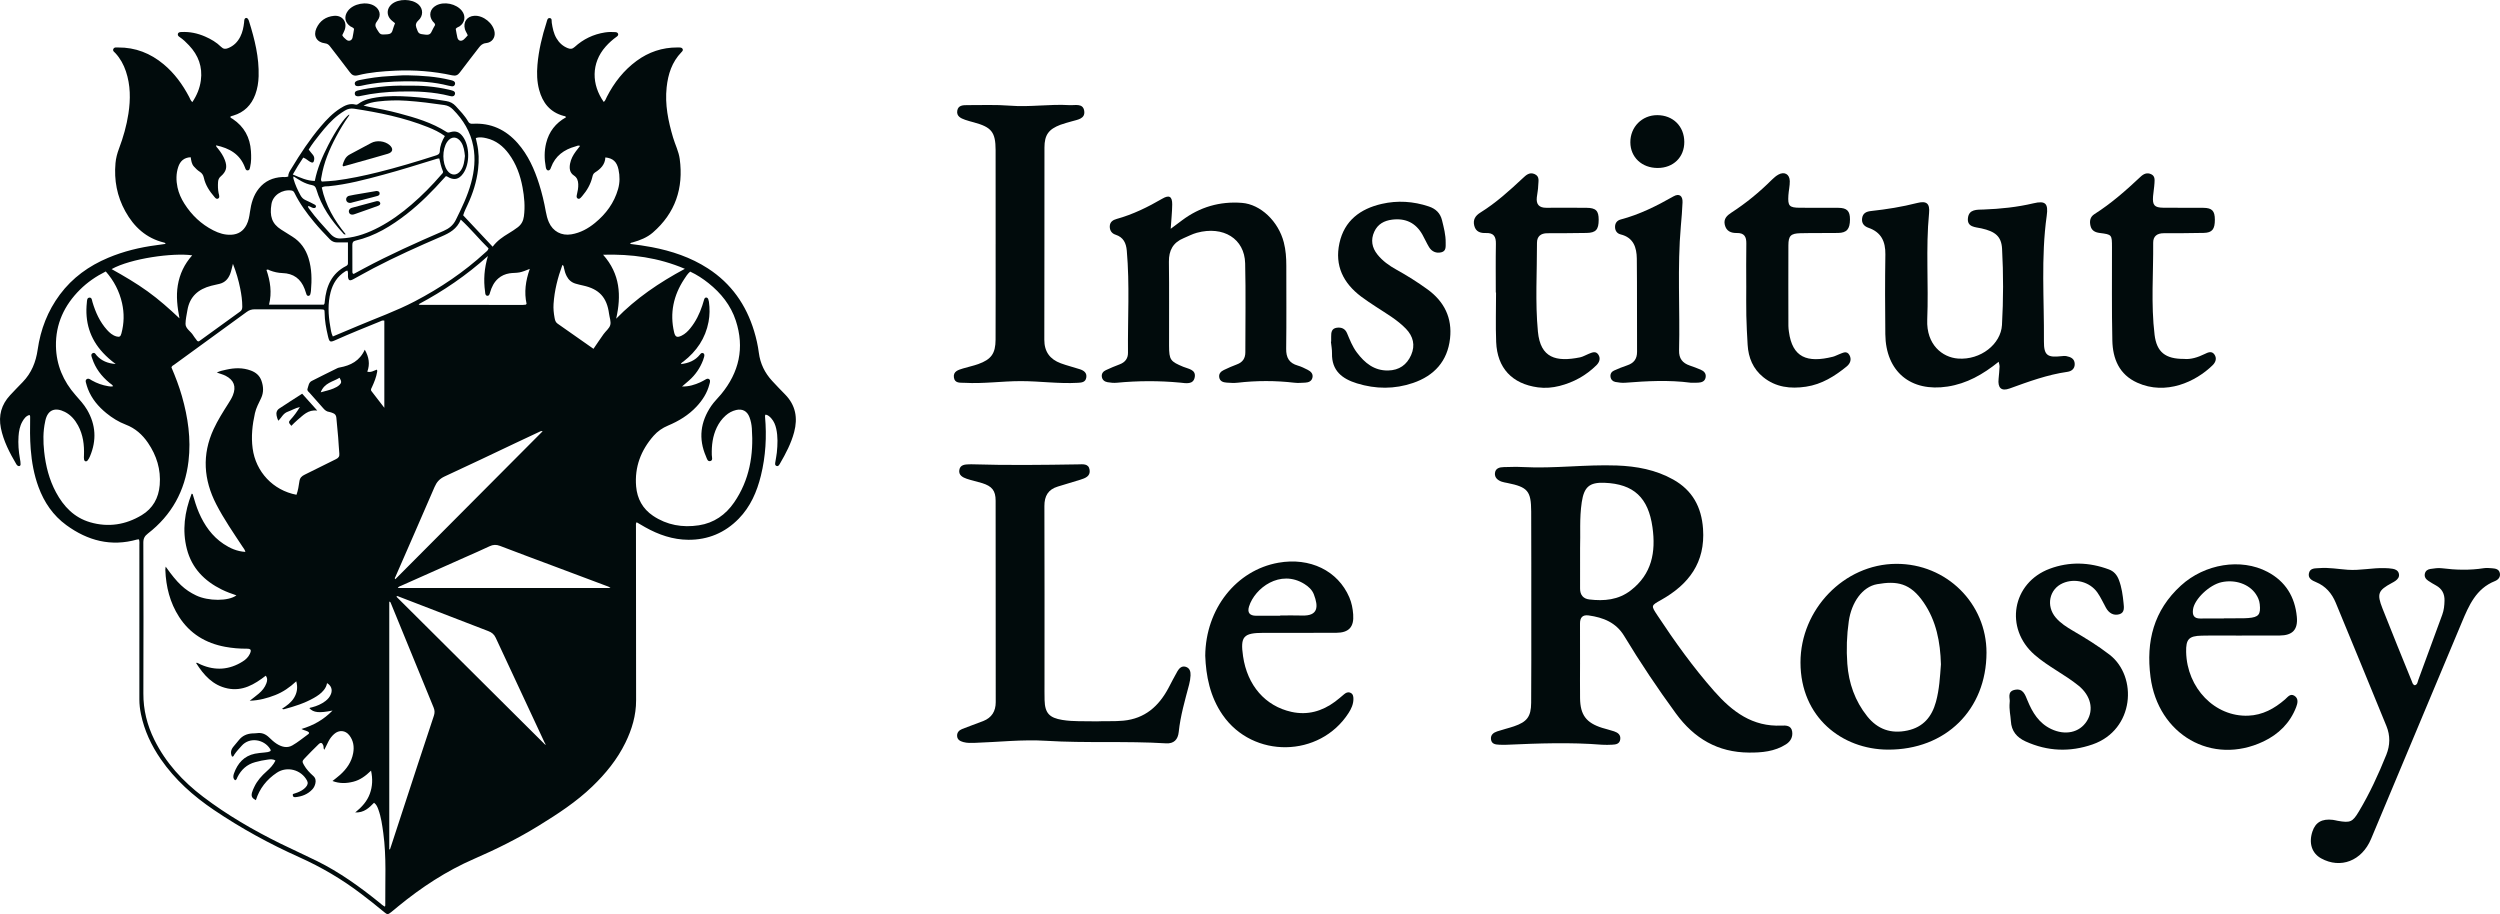
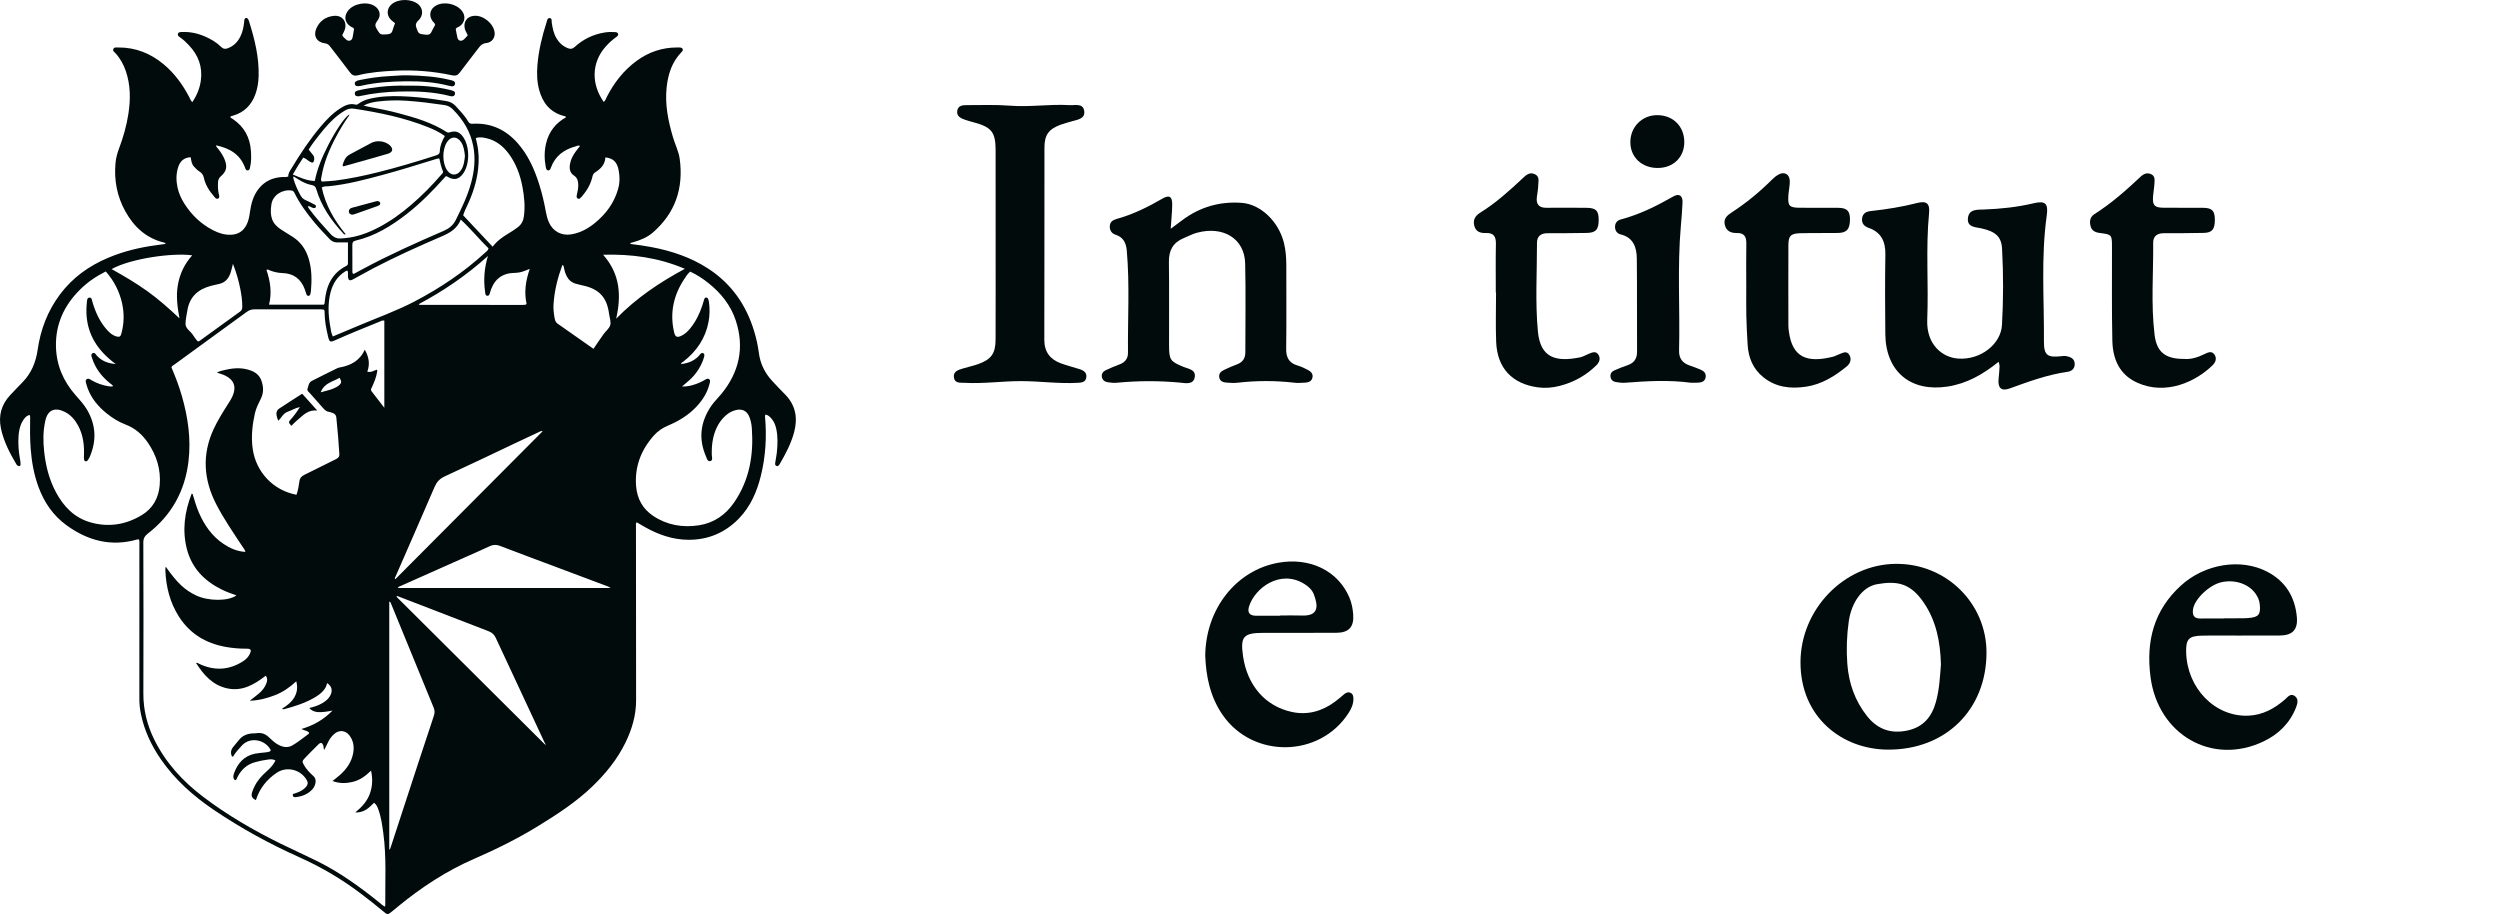
<svg xmlns="http://www.w3.org/2000/svg" id="b" width="330.637" height="120.889" viewBox="0 0 330.637 120.889">
  <defs>
    <style>.d{fill:#010b0c;stroke-width:0px;}</style>
  </defs>
  <g id="c">
    <path class="d" d="M101.254,54.833c-.079.096-.083.179-.075.265.236,2.634.086,5.244-.548,7.814-.524,2.123-1.375,4.093-2.93,5.688-1.823,1.87-4.072,2.804-6.66,2.79-2.046-.011-3.949-.668-5.728-1.671-.367-.207-.727-.423-1.117-.65-.123.165-.088.335-.088.491.003,7.686.004,15.373.018,23.059.004,1.995-.55,3.841-1.414,5.609-1.082,2.215-2.615,4.092-4.383,5.793-2.12,2.04-4.566,3.629-7.055,5.165-2.743,1.693-5.624,3.121-8.575,4.404-3.661,1.591-6.955,3.756-10.031,6.275-.311.255-.619.514-.932.766-.426.342-.513.349-.93-.002-.989-.831-2.006-1.625-3.033-2.408-2.537-1.932-5.267-3.538-8.175-4.842-3.947-1.771-7.73-3.839-11.315-6.263-2.723-1.84-5.146-3.996-7.024-6.72-1.25-1.814-2.169-3.775-2.617-5.943-.133-.643-.212-1.291-.211-1.951.005-6.797.004-13.594.002-20.391,0-.25.036-.506-.055-.769-.095.004-.181-.008-.257.014-3.44.973-6.519.155-9.34-1.899-1.767-1.287-2.942-3.017-3.691-5.051-.596-1.62-.896-3.298-1.031-5.017-.11-1.396-.093-2.791-.073-4.188.002-.105.014-.213-.092-.319-.452.123-.711.478-.932.865-.345.602-.465,1.272-.512,1.949-.068.995.007,1.987.185,2.97.045.248.094.501.085.75-.009.233-.232.304-.415.154-.063-.052-.115-.124-.158-.195-.881-1.5-1.682-3.033-2.033-4.762-.337-1.66.071-3.102,1.215-4.338.546-.59,1.109-1.165,1.669-1.742,1.166-1.201,1.746-2.648,1.983-4.298.381-2.657,1.323-5.112,2.939-7.281,1.663-2.232,3.841-3.793,6.387-4.862,2.04-.857,4.172-1.378,6.363-1.664.407-.053.813-.114,1.22-.171-.028-.139-.115-.155-.195-.175-2.359-.574-3.98-2.067-5.126-4.138-1.098-1.985-1.499-4.121-1.297-6.371.059-.654.227-1.29.46-1.907.57-1.508,1.009-3.051,1.252-4.646.286-1.884.281-3.754-.334-5.584-.3-.892-.741-1.706-1.385-2.402-.139-.15-.378-.279-.291-.52.112-.307.417-.232.661-.234,2.278-.017,4.261.77,6,2.216,1.439,1.197,2.513,2.678,3.379,4.323.116.22.182.47.421.687.595-.884.986-1.829,1.126-2.863.244-1.799-.328-3.338-1.565-4.643-.378-.4-.77-.787-1.232-1.094-.144-.096-.285-.211-.243-.407.051-.238.258-.251.451-.262,1.099-.062,2.146.158,3.151.596.782.341,1.515.768,2.121,1.371.29.289.562.304.907.169.748-.293,1.274-.818,1.629-1.526.298-.594.43-1.235.502-1.89.014-.125.004-.258.043-.375.082-.248.326-.281.478-.063.071.101.11.227.148.347.735,2.35,1.325,4.724,1.251,7.216-.025.833-.155,1.643-.443,2.422-.518,1.397-1.464,2.355-2.912,2.783-.141.042-.292.058-.402.174.06.153.214.192.332.271,1.515,1.015,2.294,2.452,2.408,4.252.044.696.058,1.397-.103,2.086-.049.209-.065.456-.339.464-.23.007-.283-.209-.351-.392-.656-1.755-2.049-2.544-3.825-2.922.021.225.168.315.26.433.369.467.702.957.911,1.518.348.937.198,1.518-.569,2.179-.229.197-.313.444-.333.726-.034.487-.02.973.07,1.455.012.062.037.122.048.184.035.207.118.449-.137.558-.212.09-.348-.098-.47-.24-.643-.745-1.182-1.554-1.392-2.531-.078-.362-.249-.606-.551-.797-.287-.181-.525-.423-.755-.675-.318-.347-.357-.791-.432-1.233-.887.036-1.395.522-1.648,1.287-.292.883-.289,1.795-.097,2.697.164.771.485,1.484.908,2.152.962,1.518,2.22,2.714,3.824,3.532.743.379,1.524.626,2.376.583.929-.048,1.6-.483,2.022-1.31.275-.537.371-1.118.453-1.707.157-1.123.453-2.197,1.183-3.103.794-.987,1.846-1.446,3.091-1.514.25-.014.507.046.798-.072-.034-.411.215-.733.421-1.074,1.171-1.941,2.415-3.832,3.887-5.563.756-.889,1.562-1.73,2.552-2.365.615-.395,1.261-.71,2.028-.506.165.044.285-.029.407-.12.704-.523,1.535-.697,2.372-.829,1.472-.232,2.957-.191,4.434-.098,1.604.1,3.196.326,4.784.58.51.082.925.296,1.259.666.58.644,1.197,1.261,1.631,2.022.138.242.289.334.605.315,2.406-.142,4.377.777,5.952,2.564,1.383,1.57,2.215,3.439,2.84,5.412.378,1.192.665,2.405.884,3.635.086.48.205.952.4,1.4.533,1.227,1.673,1.836,2.988,1.612,1.182-.201,2.197-.755,3.108-1.502,1.457-1.194,2.542-2.648,3.063-4.489.243-.858.239-1.715.056-2.574-.219-1.029-.729-1.502-1.738-1.607-.04.937-.628,1.525-1.367,1.987-.254.159-.305.388-.363.632-.228.948-.708,1.76-1.334,2.495-.041.048-.083.096-.127.142-.117.124-.247.279-.428.202-.21-.089-.204-.294-.157-.494.111-.474.213-.952.188-1.442-.024-.457-.142-.85-.574-1.132-.575-.376-.62-.978-.502-1.59.114-.591.398-1.113.753-1.595.175-.238.36-.468.563-.731-.235-.107-.425.019-.605.069-1.51.416-2.672,1.248-3.235,2.774-.029.079-.054.163-.099.233-.163.246-.41.225-.535-.044-.035-.075-.046-.162-.062-.244-.196-1.053-.206-2.107.05-3.149.372-1.519,1.258-2.658,2.624-3.42-.046-.172-.197-.154-.299-.181-1.806-.484-2.796-1.734-3.256-3.473-.284-1.076-.314-2.177-.219-3.278.165-1.927.615-3.796,1.207-5.633.076-.237.105-.582.414-.558.34.026.239.383.274.618.108.714.249,1.418.622,2.052.355.604.843,1.049,1.5,1.31.346.138.608.114.908-.159,1.138-1.037,2.475-1.683,4.003-1.92.463-.072.927-.078,1.393-.043.156.012.3.072.35.229.052.165-.061.282-.183.369-.536.383-1.025.818-1.462,1.311-1.948,2.198-1.867,5.05-.252,7.33.22-.184.291-.452.409-.684.961-1.874,2.226-3.498,3.931-4.751,1.6-1.175,3.397-1.781,5.39-1.775.085,0,.169.002.254.002.176,0,.357.026.445.19.098.184-.047.319-.163.439-1.252,1.296-1.763,2.897-1.951,4.645-.245,2.279.208,4.461.846,6.624.281.952.75,1.851.884,2.843.521,3.864-.58,7.153-3.556,9.736-.762.661-1.697,1.025-2.662,1.3-.116.033-.26.012-.34.201.964.119,1.914.246,2.856.427,2.64.507,5.155,1.343,7.429,2.813,3.086,1.995,5.06,4.811,6.114,8.303.282.933.498,1.883.622,2.849.184,1.438.786,2.669,1.76,3.724.559.607,1.131,1.202,1.71,1.79,1.401,1.424,1.698,3.112,1.199,4.988-.396,1.486-1.103,2.834-1.871,4.154-.105.181-.225.417-.476.31-.243-.104-.159-.363-.13-.566.056-.398.148-.791.188-1.19.105-1.055.153-2.112-.08-3.159-.112-.501-.299-.971-.645-1.362-.21-.238-.437-.449-.754-.506ZM32.458,72.999c-.085-.324-.25-.495-.376-.687-1.208-1.84-2.468-3.653-3.478-5.61-1.676-3.247-1.914-6.578-.348-9.956.545-1.175,1.236-2.265,1.928-3.355.227-.358.455-.714.614-1.109.467-1.162.145-2.014-.967-2.588-.354-.183-.744-.262-1.157-.424.425-.213.842-.288,1.25-.38,1.092-.248,2.175-.283,3.25.115.678.251,1.17.673,1.409,1.36.266.765.306,1.531-.047,2.285-.305.651-.66,1.285-.818,1.992-.344,1.535-.516,3.076-.306,4.659.41,3.093,2.697,5.551,5.8,6.135.21-.574.298-1.184.387-1.783.069-.467.303-.684.695-.874,1.39-.673,2.761-1.385,4.151-2.059.334-.162.469-.361.433-.733-.069-.716-.094-1.435-.154-2.152-.072-.864-.169-1.726-.239-2.591-.026-.317-.179-.51-.464-.613-.159-.057-.318-.132-.483-.152-.343-.041-.57-.233-.786-.482-.582-.672-1.18-1.329-1.768-1.996-.149-.169-.402-.318-.313-.582.125-.371.153-.827.552-1.032,1.129-.581,2.27-1.137,3.408-1.699.093-.046.201-.069.304-.088,1.44-.262,2.641-.871,3.309-2.351.55.969.71,1.905.333,2.91.502.134.877-.145,1.254-.271.086.121.064.205.05.288-.119.717-.392,1.382-.693,2.037-.078.17-.206.329-.053.525.54.697,1.077,1.396,1.695,2.198v-11.529c-.271-.078-.451.064-.638.14-1.919.785-3.846,1.548-5.738,2.399-.82.369-.886.341-1.093-.55-.23-.99-.419-1.987-.429-3.01-.004-.441-.03-.45-.477-.469-.085-.004-.169-.001-.254-.001-2.837,0-5.674.005-8.512-.006-.4-.002-.724.099-1.052.339-3.195,2.337-6.401,4.658-9.602,6.987-.131.095-.31.149-.359.361.525,1.23,1.011,2.491,1.383,3.795.802,2.812,1.218,5.66.873,8.59-.463,3.939-2.229,7.15-5.368,9.579-.424.328-.61.648-.608,1.202.022,6.649.031,13.299.005,19.948-.009,2.167.495,4.19,1.445,6.114,1.513,3.065,3.765,5.513,6.462,7.558,3.18,2.412,6.62,4.409,10.195,6.172,1.613.795,3.256,1.528,4.867,2.326,2.975,1.474,5.655,3.397,8.229,5.477.238.192.458.414.752.551.023-.085.043-.125.043-.165-.03-3.194.174-6.394-.263-9.576-.144-1.047-.284-2.097-.65-3.098-.121-.33-.248-.665-.572-.901-.661.672-1.31,1.328-2.49,1.285.904-.737,1.573-1.489,1.931-2.469.356-.974.396-1.963.164-3.064-.725.707-1.447,1.239-2.354,1.467-.906.229-1.798.265-2.747-.095.381-.306.704-.544,1.002-.811.872-.782,1.523-1.706,1.735-2.882.153-.847.029-1.654-.507-2.348-.526-.682-1.368-.741-2.008-.174-.304.27-.551.587-.739.946-.194.372-.373.752-.564,1.14-.148-.172-.064-.375-.127-.55-.143-.395-.34-.466-.639-.174-.621.606-1.235,1.22-1.831,1.851-.351.371-.341.456-.095.892.316.561.757,1.018,1.231,1.443.304.273.364.599.28.978-.066.296-.191.565-.394.786-.604.657-1.383.954-2.25,1.041-.26.026-.385-.115-.336-.409.204-.069.405-.128.6-.203.419-.161.809-.375,1.112-.713.272-.303.315-.581.162-.868-.763-1.436-2.637-1.945-3.995-1.039-1.33.888-2.288,2.085-2.77,3.633-.5-.262-.64-.5-.516-.994.066-.264.19-.515.306-.763.385-.819.972-1.473,1.646-2.069.453-.4.874-.843,1.155-1.411-.335-.232-.684-.173-1.01-.134-.566.068-1.124.191-1.676.341-1.096.298-1.844.991-2.345,1.986-.072.143-.08.334-.305.411-.319-.256-.258-.615-.149-.914.481-1.325,1.317-2.304,2.766-2.603.413-.085.838-.113,1.259-.156.291-.029.581-.051.81-.203.04-.135-.015-.205-.059-.275-.816-1.288-2.722-1.592-3.759-.417-.336.381-.691.743-.973,1.17-.072.109-.098.295-.305.263-.237-.473-.148-.903.172-1.299.253-.313.516-.616.771-.927.445-.541,1.034-.788,1.717-.838.211-.015.426-.002.634-.034.639-.097,1.153.123,1.608.563.304.294.618.588.969.818.646.423,1.388.644,2.09.248.751-.424,1.421-.992,2.125-1.5.065-.047.134-.105.083-.228-.248-.254-.646-.245-.988-.454,1.569-.47,2.924-1.213,4.111-2.438-1.784.358-2.511.277-3.06-.309.1-.092.231-.091.352-.123.641-.166,1.241-.421,1.771-.826.327-.25.587-.552.734-.938.22-.576.024-1.11-.525-1.433-.053.347-.206.645-.419.914-.361.458-.837.775-1.336,1.057-1.226.693-2.556,1.116-3.908,1.476-.08.021-.167.033-.277-.063.612-.394,1.196-.81,1.579-1.44.402-.659.516-1.351.294-2.184-.862.805-1.76,1.425-2.794,1.827-1.038.404-2.099.7-3.364.747.481-.378.853-.651,1.203-.95.44-.374.804-.811,1.004-1.365.119-.328.175-.651-.084-1-1.498,1.152-3.071,2.1-5.06,1.683-1.943-.407-3.134-1.75-4.163-3.371.108-.015.129-.025.143-.019.172.081.34.172.514.247,1.909.825,3.749.692,5.51-.416.398-.25.742-.566.947-1.003.247-.527.152-.697-.419-.693-.956.006-1.903-.075-2.841-.248-2.579-.477-4.665-1.737-6.097-3.965-1.209-1.881-1.732-3.979-1.816-6.198-.005-.127.025-.255.045-.444,1.556,2.206,2.518,3.086,4.021,3.809,1.616.778,4.293.776,5.334-.007-.663-.226-1.318-.463-1.945-.772-2.295-1.133-3.956-2.833-4.606-5.358-.639-2.484-.295-4.91.616-7.276.018-.048.06-.052.149.01.24.806.48,1.658.834,2.47.724,1.663,1.729,3.107,3.258,4.127.848.566,1.765.982,2.884,1.053ZM90.2,51.118c.93.015,1.687-.232,2.422-.561.25-.112.486-.257.727-.389.136-.074.278-.122.42-.034.179.111.139.291.116.458-.011.083-.044.163-.066.245-.294,1.135-.904,2.085-1.697,2.934-1.062,1.136-2.356,1.92-3.774,2.515-.737.309-1.378.75-1.901,1.344-1.684,1.915-2.532,4.136-2.316,6.702.137,1.627.873,2.968,2.234,3.883,1.839,1.237,3.907,1.59,6.069,1.258,1.984-.304,3.532-1.383,4.659-3.024,2.033-2.959,2.592-6.288,2.343-9.798-.036-.503-.133-1.006-.317-1.485-.305-.797-.933-1.138-1.764-.941-.525.124-.985.376-1.387.735-.496.443-.879.97-1.166,1.569-.554,1.155-.698,2.383-.663,3.647.008.279.17.696-.174.796-.396.115-.477-.339-.594-.609-1.024-2.353-.735-4.576.695-6.678.383-.562.879-1.028,1.309-1.55,2.386-2.897,3.117-6.138,1.939-9.734-.665-2.029-1.956-3.636-3.612-4.956-.744-.593-1.536-1.114-2.419-1.524-.346.281-.564.646-.795.996-1.416,2.154-1.924,4.484-1.335,7.019.149.639.389.748.989.46.467-.225.83-.581,1.152-.978.73-.898,1.229-1.921,1.59-3.014.086-.261.161-.526.241-.788.046-.152.129-.286.304-.266.13.015.216.125.254.256.03.101.064.203.078.307.12.886.114,1.771-.051,2.65-.41,2.185-1.579,3.892-3.312,5.243-.117.091-.284.145-.342.348,1.025-.123,1.884-.467,2.517-1.263.106-.133.235-.279.425-.183.217.11.163.321.121.506-.033.144-.082.285-.135.423-.401,1.046-1.015,1.945-1.858,2.685-.281.246-.566.487-.927.797ZM13.988,35.901c-1.297.652-2.425,1.428-3.408,2.404-2.077,2.064-3.239,4.535-3.18,7.494.049,2.466.964,4.617,2.592,6.459.547.62,1.108,1.224,1.528,1.942,1.16,1.986,1.27,4.038.38,6.149-.081.193-.181.388-.313.547-.171.205-.415.14-.469-.123-.038-.182-.018-.378-.012-.567.049-1.374-.116-2.704-.785-3.935-.414-.761-.966-1.403-1.745-1.794-1.245-.625-2.256-.332-2.58,1.154-.009.041-.015.083-.024.125-.29,1.317-.275,2.641-.131,3.976.205,1.892.662,3.706,1.567,5.387,1.008,1.872,2.401,3.335,4.504,3.951,2.41.706,4.71.339,6.833-.94,1.468-.884,2.236-2.264,2.378-3.985.17-2.051-.408-3.895-1.55-5.574-.741-1.089-1.685-1.932-2.948-2.413-.931-.355-1.782-.884-2.558-1.516-1.066-.869-1.934-1.895-2.439-3.194-.107-.275-.187-.562-.265-.847-.045-.165-.065-.346.107-.459.163-.107.324-.048.474.047.072.045.143.091.217.132.671.375,1.385.63,2.143.756.211.035.425.076.66-.001-.138-.226-.319-.304-.464-.423-1.071-.879-1.885-1.938-2.316-3.269-.077-.239-.224-.523.08-.675.278-.139.389.163.539.326.635.691,1.428,1.024,2.496,1.111-.677-.506-1.196-.969-1.671-1.479-1.757-1.884-2.418-4.127-2.142-6.662.027-.247,0-.642.368-.644.303-.001.303.35.374.588.402,1.351.968,2.619,1.923,3.681.343.382.726.718,1.231.863.419.12.562.031.677-.399.358-1.332.384-2.676.079-4.017-.354-1.552-1.058-2.932-2.15-4.176ZM44.018,44.499c1.149-.482,2.24-.938,3.33-1.399,2.51-1.063,5.083-1.977,7.507-3.245,3.372-1.765,6.504-3.87,9.313-6.446.166-.153.379-.274.443-.561-1.233-1.203-2.329-2.563-3.67-3.807-.504,1.251-1.483,1.774-2.566,2.24-3.029,1.304-6.039,2.656-8.965,4.183-.918.48-1.816.999-2.73,1.486-.439.234-.617.124-.659-.366-.023-.264.05-.538-.064-.792-.069.01-.113.009-.15.024-.058.024-.115.055-.168.089-1.019.647-1.616,1.592-1.915,2.74-.387,1.484-.313,2.977-.056,4.469.078.453.12.92.35,1.387ZM41.633,23.933c.335-1.693,1-3.218,1.761-4.709.999-1.955,2.156-3.671,2.781-4.081.047.095-.021.159-.066.222-.615.863-1.154,1.773-1.652,2.707-.9,1.687-1.636,3.437-1.947,5.339-.032.198-.136.41.058.601.589-.041,1.182-.055,1.767-.129,1.911-.24,3.792-.64,5.661-1.104,2.546-.632,5.057-1.385,7.553-2.187.302-.097.606-.167.619-.6.021-.711.292-1.356.668-2-.701-.512-1.464-.868-2.247-1.181-3.142-1.257-6.431-1.928-9.761-2.435-.447-.068-.841.018-1.212.245-.288.176-.574.36-.842.565-.949.726-1.722,1.624-2.462,2.552-.525.658-1.044,1.322-1.486,2.044.196.246.358.469.54.674.187.211.223.449.179.711-.059.353-.202.415-.526.236-.293-.161-.524-.424-.91-.562-.487.714-.934,1.44-1.384,2.237.969.404,1.855.832,2.906.854ZM46.697,36.209c.041,0,.091.015.123-.002.429-.229.855-.464,1.284-.693,3.434-1.84,6.988-3.427,10.56-4.974.717-.31,1.265-.742,1.612-1.44.791-1.592,1.565-3.193,2.033-4.917.431-1.588.596-3.198.286-4.834-.363-1.918-1.326-3.499-2.686-4.87-.33-.333-.691-.522-1.155-.589-1.653-.241-3.308-.45-4.977-.565-1.273-.087-2.538-.056-3.798.098-.622.076-1.249.198-1.901.544.301.069.516.127.735.167,1.31.242,2.618.499,3.906.842,2.211.588,4.403,1.232,6.355,2.484.167.107.3.071.472.02.714-.214,1.206-.037,1.658.568.927,1.24.962,3.596.071,4.873-.583.836-1.249.971-2.12.434-.049-.03-.113-.036-.184-.057-.076.083-.148.159-.217.236-1.523,1.709-3.125,3.335-4.934,4.747-2.053,1.602-4.237,2.949-6.81,3.547-.345.08-.413.282-.41.595.012,1.122.003,2.244.006,3.367,0,.144-.029.299.091.419ZM51.482,112.333c.032-.002.064-.003.095-.005.06-.178.122-.356.18-.535,1.177-3.598,2.351-7.196,3.53-10.793.692-2.11,1.385-4.219,2.091-6.325.127-.379.131-.71-.028-1.094-1.886-4.574-3.753-9.155-5.627-13.733-.044-.108-.059-.252-.241-.28v32.765ZM40.721,27.256c.026.199.131.308.217.426.834,1.151,1.804,2.184,2.752,3.238.423.47.894.682,1.51.609.147-.018.295-.02.442-.034,1.606-.152,3.083-.71,4.497-1.454,1.543-.813,2.943-1.833,4.263-2.967,1.415-1.215,2.723-2.538,3.939-3.951.12-.139.323-.271.232-.485-.231-.54-.351-1.112-.473-1.68-.239-.002-.414.068-.594.124-2.262.698-4.522,1.406-6.808,2.024-2.388.646-4.778,1.285-7.252,1.525-.282.027-.59-.034-.89.175.497,2.343,1.655,4.344,3.168,6.179-.214.078-.279-.064-.355-.146-1.573-1.691-2.87-3.557-3.533-5.798-.1-.337-.243-.497-.574-.559-.481-.089-.938-.266-1.366-.498-.365-.197-.71-.431-1.066-.65-.072.128-.038.228-.01.33.211.759.542,1.465.914,2.156.157.291.359.507.668.642.406.178.801.383,1.196.587.137.071.257.187.161.356-.069.121-.208.121-.342.099-.23-.038-.393-.249-.696-.247ZM80.75,77.771c-.225-.196-.434-.241-.625-.313-2.254-.849-4.509-1.693-6.764-2.539-2.413-.905-4.83-1.798-7.235-2.723-.492-.189-.91-.174-1.382.051-1.068.509-2.156.976-3.237,1.457-2.818,1.255-5.638,2.507-8.455,3.764-.152.068-.343.099-.443.302h28.141ZM72.138,98.527c.047-.111-.063-.211-.112-.317-2.154-4.618-4.319-9.231-6.461-13.854-.214-.462-.515-.71-.978-.887-3.947-1.509-7.887-3.04-11.829-4.562-.102-.039-.212-.15-.33.008,6.569,6.536,13.137,13.071,19.711,19.611ZM46.014,32.061c-.55,0-.992,0-1.435,0-.378,0-.687-.135-.957-.414-.705-.73-1.402-1.469-2.052-2.248-1.005-1.204-1.928-2.465-2.622-3.88-.089-.182-.195-.298-.419-.328-1.204-.157-2.431.609-2.627,1.795-.263,1.591.054,2.599,1.277,3.374.5.317,1.002.631,1.503.946,1.069.673,1.747,1.639,2.12,2.832.444,1.419.448,2.872.322,4.334-.013.147-.045.293-.082.436-.035.134-.134.224-.273.221-.11-.002-.196-.086-.233-.189-.087-.238-.154-.483-.244-.72-.518-1.362-1.484-2.059-2.935-2.106-.578-.019-1.128-.143-1.666-.349-.126-.048-.241-.188-.452-.069.505,1.478.745,2.998.341,4.595h7.243c.133-.139.114-.272.126-.396.185-2.025.901-3.732,2.826-4.714.139-.071.242-.163.242-.337-.002-.904,0-1.809,0-2.785ZM65.156,32.628c.609-.812,1.345-1.301,2.109-1.762.416-.251.826-.516,1.212-.809.471-.358.73-.826.812-1.442.173-1.299.054-2.576-.182-3.845-.296-1.595-.836-3.1-1.81-4.421-.75-1.017-1.692-1.772-2.948-2.065-.463-.108-.936-.195-1.422-.021.057.258.105.484.156.71.258,1.126.28,2.269.148,3.405-.192,1.65-.692,3.218-1.398,4.721-.205.437-.422.871-.575,1.38,1.279,1.362,2.564,2.73,3.897,4.15ZM71.769,57.034c-.213-.062-.299.013-.389.055-1.034.484-2.068.969-3.101,1.458-3.154,1.492-6.298,3.006-9.469,4.462-.673.309-1.057.745-1.34,1.401-1.707,3.962-3.444,7.911-5.168,11.865-.042.096-.168.198-.018.327,6.485-6.513,12.964-13.02,19.486-19.569ZM78.491,46.132c.471-.688.89-1.32,1.331-1.937.294-.412.766-.762.889-1.213.122-.447-.095-.986-.161-1.486-.285-2.167-1.305-3.271-3.448-3.737-.33-.072-.659-.15-.982-.246-.534-.158-.923-.498-1.176-.993-.175-.341-.281-.704-.357-1.079-.028-.139-.01-.302-.207-.403-.619,1.676-1.052,3.382-1.17,5.163-.041.617.022,1.225.135,1.828.054.285.11.572.388.766,1.577,1.097,3.147,2.206,4.757,3.337ZM64.528,33.86c-2.848,2.568-5.881,4.624-9.156,6.372.075.05.106.087.136.087,4.547.005,9.094.008,13.641.009.126,0,.251-.019.377-.032.018-.002.035-.023.05-.037.014-.014.026-.03.066-.079-.335-1.512-.138-3.019.424-4.618-.538.211-.938.385-1.369.467-.441.083-.887.05-1.324.123-.55.092-1.052.304-1.479.679-.562.493-.872,1.132-1.076,1.832-.06.207-.103.466-.352.457-.254-.009-.295-.262-.306-.484-.001-.021-.003-.042-.006-.063-.221-1.548-.111-3.073.374-4.712ZM30.808,34.893c-.141.515-.212.953-.378,1.364-.261.648-.692,1.105-1.384,1.279-.368.093-.741.164-1.109.259-1.699.441-2.846,1.411-3.151,3.229-.101.603-.246,1.22-.25,1.812-.004.638.706.987,1.019,1.523.106.182.246.343.371.513.086.116.144.264.318.282.039-.015.084-.021.117-.045,1.796-1.302,3.588-2.61,5.391-3.902.246-.176.291-.387.292-.651.001-.807-.114-1.6-.271-2.387-.217-1.091-.524-2.155-.965-3.275ZM14.76,35.59c1.65.919,3.251,1.859,4.762,2.946,1.496,1.077,2.87,2.296,4.216,3.571-.277-1.47-.467-2.907-.223-4.372.249-1.496.875-2.811,1.904-3.966-2.541-.361-8.123.408-10.658,1.822ZM81.491,42.148c2.629-2.701,5.69-4.771,9.086-6.595-3.518-1.493-7.047-1.964-10.816-1.864,2.273,2.557,2.419,5.417,1.73,8.459ZM61.488,20.625c-.069-.634-.141-1.265-.498-1.818-.514-.797-1.315-.822-1.848-.049-.677.98-.674,2.836.016,3.798.506.706,1.28.704,1.781-.003.411-.58.479-1.252.55-1.927ZM42.415,51.887c.64-.187,1.175-.286,1.677-.501.292-.125.58-.259.81-.485.281-.277.286-.446.008-.941-.862.536-2.013.654-2.495,1.928Z" />
    <path class="d" d="M52.246,3.067c-.212-.174-.385-.296-.534-.443-.618-.611-.579-1.499.085-2.064.893-.76,2.672-.744,3.548.032.65.576.64,1.543-.022,2.118q-.452.393-.267.923c.299.854.3.843,1.214.952.377.045.65-.022.813-.407.131-.31.314-.598.464-.876-.015-.245-.209-.337-.32-.484-.566-.751-.371-1.649.461-2.097,1.055-.568,2.66-.231,3.405.716.538.683.401,1.559-.315,2.048-.155.106-.364.125-.506.332.067.361.127.756.217,1.143.104.448.494.562.854.263.081-.067.153-.146.226-.223.1-.107.197-.217.294-.325-.107-.294-.296-.527-.375-.819-.259-.946.27-1.708,1.248-1.769,1.192-.075,2.52,1.008,2.679,2.184.095.706-.354,1.353-1.122,1.428-.47.045-.713.277-.961.602-.835,1.093-1.69,2.171-2.51,3.275-.276.372-.552.489-1.021.387-2.471-.539-4.979-.73-7.503-.616-1.668.076-3.338.204-4.965.61-.497.124-.779-.017-1.069-.408-.857-1.155-1.753-2.282-2.626-3.426-.174-.229-.355-.357-.668-.395-1.083-.133-1.57-.988-1.126-1.98.442-.988,1.247-1.546,2.314-1.65,1.12-.109,1.797.796,1.431,1.858-.082.237-.212.458-.323.695.113.258.338.427.541.603.311.269.732.121.819-.28.084-.389.138-.786.201-1.156-.13-.201-.338-.225-.492-.333-.738-.518-.87-1.311-.329-2.041.717-.968,2.484-1.301,3.514-.662.726.45.932,1.281.389,1.964-.32.403-.337.678-.076,1.1.473.764.446.755,1.367.695.4-.026.623-.155.724-.544.079-.304.205-.597.322-.928Z" />
    <path class="d" d="M53.877,9.96c1.902.038,3.795.159,5.652.614.123.03.248.054.365.1.221.086.355.242.274.489-.069.21-.238.285-.454.246-.146-.026-.292-.049-.435-.086-1.856-.478-3.757-.592-5.655-.57-1.96.022-3.923.151-5.848.59-.041.009-.084.013-.125.021-.459.086-.675.01-.724-.253-.047-.253.138-.424.595-.517,1.325-.267,2.659-.468,4.013-.529.78-.035,1.558-.121,2.34-.106Z" />
    <path class="d" d="M53.814,11.331c1.868-.043,3.719.103,5.543.526.185.043.373.083.55.15.194.073.323.218.265.441-.055.21-.211.311-.43.293-.084-.007-.167-.025-.249-.046-2.172-.556-4.387-.642-6.613-.591-1.758.04-3.502.216-5.222.59-.041.009-.082.023-.123.03-.359.055-.572-.039-.606-.287-.046-.34.193-.418.46-.483.927-.225,1.87-.354,2.814-.462,1.199-.137,2.404-.189,3.611-.161Z" />
    <path class="d" d="M39.962,52.069c.67.747,1.285,1.433,1.999,2.23-1.232-.148-1.877.637-2.612,1.24-.291.238-.547.519-.82.781-.378-.439-.394-.508-.082-.847.446-.483.829-1.008,1.212-1.647-.619.145-1.093.446-1.611.629-.583.205-.814.763-1.225,1.189-.138-.233-.191-.451-.24-.671-.085-.389.028-.729.349-.943.981-.654,1.979-1.284,3.028-1.96Z" />
    <path class="d" d="M45.299,21.876c.169-.572.357-1.13.955-1.447.95-.503,1.894-1.016,2.843-1.521.73-.388,1.788-.266,2.416.271.543.465.467.952-.217,1.156-1.392.416-2.795.797-4.193,1.192-.564.159-1.127.319-1.691.478-.038-.043-.075-.086-.113-.129Z" />
-     <path class="d" d="M49.795,25.257c.183.019.379.038.412.289.029.211-.107.313-.278.366-.242.076-.489.135-.734.198-.839.215-1.679.429-2.519.643-.102.026-.202.068-.306.081-.296.037-.526-.111-.584-.363-.055-.242.089-.506.376-.573.473-.111.955-.182,1.433-.265.729-.127,1.458-.249,2.199-.375Z" />
    <path class="d" d="M49.81,26.604c.228-.019.4.025.463.207.084.241-.104.345-.284.415-.353.138-.712.259-1.07.386-.635.224-1.272.445-1.906.672-.16.057-.316.12-.49.099-.185-.023-.316-.122-.367-.3-.05-.174-.01-.329.126-.461.13-.126.3-.152.46-.195.955-.261,1.911-.515,2.867-.772.081-.022.163-.042.201-.051Z" />
-     <path class="d" d="M208.968,87.694c0,1.554-.017,3.108.003,4.661.029,2.197.816,3.241,2.909,3.904.528.167,1.072.286,1.596.465.48.164.884.445.813,1.037-.075.625-.566.71-1.069.729-.443.016-.89.04-1.331.005-4.209-.339-8.417-.183-12.625.003-.332.015-.666.008-.999-.007-.499-.023-1.001-.089-1.075-.718-.069-.589.337-.88.814-1.042.735-.248,1.495-.421,2.229-.671,1.721-.587,2.256-1.28,2.27-3.106.03-3.81.017-7.62.017-11.431,0-4.624.008-9.248-.013-13.872-.012-2.722-.459-3.23-3.152-3.775-.253-.051-.513-.088-.754-.173-.529-.187-.945-.54-.888-1.13.062-.642.606-.784,1.155-.796.85-.019,1.704-.051,2.552-.006,4.144.22,8.275-.357,12.415-.206,2.611.095,5.151.563,7.463,1.862,2.53,1.422,3.731,3.613,3.936,6.512.315,4.466-1.89,7.354-5.556,9.414-1.332.748-1.341.724-.475,2.036,2.304,3.49,4.732,6.878,7.507,10.024,2.401,2.721,5.069,4.732,8.917,4.549.587-.028,1.268-.014,1.393.774.114.718-.2,1.312-.81,1.703-1.499.962-3.212,1.107-4.909,1.094-4.103-.031-7.22-1.843-9.656-5.174-2.427-3.32-4.711-6.724-6.833-10.238-1.089-1.803-2.773-2.453-4.705-2.726-.812-.115-1.151.285-1.145,1.08.014,1.739.004,3.477.004,5.216ZM208.974,72.469c0,2.037.006,3.702-.002,5.367-.004.842.415,1.35,1.225,1.446,1.96.234,3.845.069,5.485-1.202,2.783-2.157,3.328-5.053,2.866-8.346-.547-3.905-2.463-5.729-6.34-5.882-2.012-.079-2.71.562-3.013,2.563-.324,2.138-.153,4.284-.221,6.053Z" />
-     <path class="d" d="M145.006,95.405c1.14-.065,2.357.028,3.58-.093,2.827-.279,4.648-1.893,5.93-4.281.402-.749.776-1.515,1.203-2.25.227-.39.563-.744,1.079-.599.56.158.68.65.657,1.153-.018.402-.087.809-.189,1.198-.545,2.074-1.153,4.132-1.374,6.277-.103,1.002-.64,1.566-1.681,1.501-5.282-.325-10.577-.01-15.86-.337-3.145-.194-6.279.169-9.419.272-.524.017-1.031.037-1.535-.106-.411-.117-.778-.298-.814-.787-.036-.477.266-.776.656-.934.923-.375,1.87-.689,2.797-1.056,1.125-.445,1.654-1.294,1.654-2.503-.005-8.881.003-17.762-.013-26.643-.002-1.34-.484-1.916-1.793-2.325-.67-.209-1.364-.343-2.026-.571-.534-.184-1.093-.475-.985-1.158.111-.698.728-.741,1.303-.756.111-.003.222-.007.333-.003,4.693.147,9.387.086,14.08.011.604-.01,1.388-.14,1.518.724.129.855-.587,1.103-1.237,1.309-.986.312-1.98.6-2.97.901-1.28.39-1.778,1.25-1.773,2.587.03,7.771.014,15.542.014,23.313,0,.777-.009,1.554.01,2.331.043,1.744.644,2.354,2.348,2.635,1.475.243,2.952.144,4.507.188Z" />
    <path class="d" d="M264.332,47.845c-2.093,1.686-4.21,2.885-6.749,3.278-4.879.756-8.185-1.968-8.24-6.926-.039-3.513-.047-7.028.006-10.541.026-1.717-.545-2.941-2.234-3.529-.577-.201-.934-.599-.841-1.264.095-.678.57-.888,1.175-.954,2.059-.224,4.099-.549,6.11-1.063,1.24-.317,1.693.062,1.569,1.345-.455,4.689-.047,9.389-.242,14.078-.138,3.326,2.016,5.001,4.066,5.153,3.006.223,5.678-1.921,5.819-4.437.189-3.363.195-6.727.012-10.084-.09-1.653-.913-2.287-2.74-2.698-.797-.18-1.91-.143-1.774-1.365.134-1.196,1.213-1.097,2.092-1.129,2.22-.081,4.417-.309,6.586-.823,1.572-.373,1.97.024,1.743,1.639-.774,5.523-.327,11.075-.37,16.613-.015,1.877.479,2.174,2.305,1.97.218-.024.448-.05.66-.009.575.111,1.09.335,1.107,1.033.015.632-.416.967-.96,1.044-2.659.376-5.151,1.299-7.656,2.205-1.101.398-1.584-.091-1.452-1.288.061-.55.098-1.103.129-1.655.008-.135-.053-.273-.12-.592Z" />
    <path class="d" d="M154.828,30.262c.637-.475,1.074-.801,1.51-1.128,2.349-1.758,4.986-2.528,7.912-2.303,2.459.189,4.819,2.422,5.542,5.232.26,1.011.33,2.04.329,3.08-.004,3.661.032,7.323-.018,10.983-.016,1.178.392,1.897,1.533,2.222.458.131.896.349,1.322.567.415.213.748.534.612,1.057-.119.459-.512.611-.943.633-.48.024-.967.067-1.44.012-2.507-.293-5.01-.289-7.517,0-.474.055-.962.02-1.44-.014-.462-.033-.901-.169-.984-.715-.072-.475.229-.769.615-.953.567-.27,1.142-.529,1.731-.744.763-.279,1.11-.81,1.11-1.604-.002-3.92.07-7.842-.025-11.759-.079-3.263-2.885-4.99-6.388-4.043-.6.162-1.161.47-1.741.709-1.403.578-1.975,1.617-1.955,3.135.049,3.697.008,7.396.02,11.094.006,1.884.172,2.079,1.891,2.793.647.269,1.658.358,1.512,1.325-.163,1.084-1.207.833-1.916.766-2.806-.266-5.603-.253-8.405.014-.399.038-.815-.006-1.212-.072-.384-.064-.695-.286-.76-.706-.066-.425.17-.72.526-.886.603-.28,1.216-.541,1.839-.773.713-.266,1.099-.781,1.092-1.511-.045-4.507.239-9.018-.158-13.521-.088-1.001-.443-1.774-1.485-2.111-.501-.162-.778-.554-.766-1.102.013-.585.415-.845.903-.98,2.156-.596,4.138-1.574,6.064-2.693.9-.523,1.302-.28,1.291.778-.01.988-.118,1.975-.199,3.219Z" />
    <path class="d" d="M131.678,32.269c0-4.143.01-8.286-.004-12.429-.008-2.365-.541-3.023-2.86-3.652-.392-.106-.787-.209-1.17-.343-.579-.203-1.17-.476-1.039-1.221.125-.705.758-.723,1.322-.721,1.886.007,3.781-.078,5.657.073,2.631.212,5.243-.234,7.864-.071.727.045,1.783-.293,1.944.753.166,1.078-.9,1.164-1.665,1.394-.496.149-1.003.268-1.485.451-1.556.593-2.106,1.341-2.108,3.008-.013,8.471.006,16.942-.019,25.412-.005,1.596.744,2.589,2.169,3.121.829.31,1.698.513,2.54.791.525.173.959.477.838,1.123-.114.613-.627.642-1.121.67-2.518.145-5.019-.224-7.533-.224-2.477,0-4.942.366-7.423.226-.577-.032-1.308.102-1.426-.699-.121-.822.591-1.012,1.196-1.199.67-.208,1.365-.343,2.023-.58,1.72-.619,2.283-1.395,2.291-3.234.019-4.217.006-8.434.006-12.651h.003Z" />
    <path class="d" d="M262.724,86.317c-.013,7.544-5.401,12.868-13.056,12.825-6.04-.034-11.533-4.261-11.545-11.516-.012-7.015,5.762-13.022,12.651-13.055,6.685-.032,11.961,5.266,11.95,11.746ZM256.698,87.871c-.08-2.982-.617-5.754-2.285-8.19-1.77-2.586-3.528-2.878-6.151-2.421-1.958.341-3.39,2.409-3.749,4.885-.273,1.879-.333,3.766-.197,5.643.185,2.556,1.013,4.922,2.635,6.95,1.375,1.718,3.141,2.343,5.319,1.876,2.099-.45,3.224-1.819,3.766-3.783.455-1.65.54-3.35.661-4.96Z" />
-     <path class="d" d="M319.377,90.627c.354-.095.356-.438.452-.696,1.064-2.878,2.117-5.761,3.174-8.642.22-.598.281-1.215.296-1.85.021-.905-.328-1.569-1.121-2.008-.355-.197-.71-.4-1.044-.63-.321-.221-.529-.525-.432-.944.087-.375.387-.56.719-.609.508-.076,1.038-.158,1.54-.094,1.844.232,3.679.281,5.522-.006.36-.056.74-.022,1.107.007.451.036.923.111,1.029.658.102.525-.242.874-.66,1.041-2.495.999-3.438,3.227-4.374,5.46-4.003,9.547-7.992,19.1-12.003,28.644-1.222,2.908-4.035,3.979-6.6,2.565-1.23-.678-1.664-2.018-1.151-3.558.405-1.217,1.266-1.709,2.701-1.536.219.027.434.089.653.128,1.659.295,1.952.164,2.801-1.259,1.424-2.388,2.584-4.905,3.619-7.482.505-1.258.526-2.535.015-3.786-2.223-5.442-4.46-10.879-6.706-16.312-.512-1.237-1.328-2.202-2.612-2.731-.508-.209-1.096-.493-.931-1.192.165-.7.824-.618,1.369-.661,1.262-.101,2.506.129,3.758.219,1.633.117,3.241-.267,4.868-.219.368.011.741.025,1.101.092.373.07.715.243.801.667.085.42-.152.704-.467.931-.149.107-.315.193-.477.281-1.802.976-1.996,1.414-1.236,3.348,1.27,3.235,2.591,6.45,3.896,9.672.079.196.124.438.395.503Z" />
    <path class="d" d="M159.398,86.74c.054-6.25,4.129-11.328,9.667-12.315,4.185-.745,7.879,1.058,9.388,4.573.311.725.455,1.488.513,2.26.125,1.663-.573,2.423-2.233,2.432-3.217.016-6.434.003-9.65.007-2.646.004-3.064.49-2.683,3.099.561,3.848,2.929,6.588,6.411,7.354,2.117.465,4.028-.078,5.749-1.349.416-.307.806-.649,1.202-.982.241-.203.501-.332.812-.208.372.149.422.485.421.829,0,.692-.277,1.293-.642,1.86-3.815,5.924-12.638,6.051-16.651.257-1.693-2.445-2.206-5.202-2.303-7.816ZM169.317,81.438c0-.012,0-.024,0-.037.961,0,1.923-.028,2.883.006,2.133.074,2.195-1.154,1.564-2.798-.23-.6-.705-1.034-1.25-1.374-3.195-1.993-6.57.541-7.325,2.98-.25.807.09,1.211.911,1.22,1.072.011,2.144.003,3.217.003Z" />
    <path class="d" d="M296.495,84.06c-1.774,0-3.55-.03-5.323.009-1.696.038-2.08.478-2.044,2.161.104,4.784,3.81,8.592,8.208,8.423,1.904-.073,3.465-.936,4.871-2.152.348-.301.683-.82,1.225-.489.596.364.44,1.002.248,1.504-.807,2.104-2.323,3.593-4.323,4.544-6.813,3.239-13.958-.896-14.943-8.539-.607-4.71.428-8.794,4.022-12.076,3.152-2.879,7.942-3.659,11.445-1.815,2.39,1.258,3.633,3.296,3.886,5.944.163,1.705-.567,2.467-2.281,2.477-1.663.01-3.327.002-4.991.002v.007ZM294.118,81.797c0-.008,0-.015,0-.023.85,0,1.701.002,2.551-.001.222,0,.444-.014.665-.032,1.389-.109,1.672-.459,1.529-1.831-.052-.496-.243-.93-.512-1.331-.9-1.34-2.745-1.976-4.548-1.58-1.61.354-3.576,2.236-3.765,3.587-.107.763.106,1.228.973,1.215,1.035-.016,2.071-.004,3.106-.004Z" />
    <path class="d" d="M230.951,37.858c-.001-1.886-.024-3.772.009-5.658.016-.903-.278-1.403-1.259-1.384-.759.015-1.39-.236-1.588-1.082-.188-.802.296-1.24.882-1.62,1.931-1.252,3.699-2.702,5.328-4.327.26-.259.548-.508.865-.688.799-.454,1.506-.069,1.521.86.01.622-.144,1.245-.185,1.87-.091,1.413.113,1.636,1.509,1.648,1.701.014,3.402-.005,5.103.009,1.141.01,1.538.424,1.533,1.534-.006,1.276-.417,1.77-1.57,1.79-1.664.028-3.329-.007-4.992.035-1.276.032-1.578.342-1.583,1.602-.015,3.55-.005,7.1,0,10.65,0,.258.034.516.068.772.457,3.41,2.401,4.165,5.819,3.312.284-.071.546-.227.824-.328.473-.171,1.009-.533,1.365.112.306.553.114,1.106-.358,1.492-1.591,1.298-3.297,2.372-5.389,2.685-2.055.307-3.991.083-5.658-1.264-1.345-1.087-1.959-2.565-2.061-4.264-.078-1.29-.144-2.582-.174-3.873-.029-1.294-.006-2.589-.008-3.883Z" />
    <path class="d" d="M197.827,38.688c0-2.145-.028-4.29.013-6.433.018-.957-.277-1.474-1.314-1.436-.703.026-1.338-.143-1.545-.959-.204-.805.141-1.334.814-1.752,2.052-1.275,3.833-2.888,5.589-4.531.437-.409.886-.846,1.559-.562.743.314.5.994.492,1.551-.007.513-.129,1.024-.184,1.538-.1.929.307,1.384,1.261,1.376,1.775-.014,3.55-.01,5.324.004,1.231.01,1.601.391,1.598,1.582-.003,1.297-.365,1.719-1.59,1.742-1.737.033-3.475.034-5.213.039-.853.002-1.359.419-1.357,1.263.01,3.916-.248,7.84.123,11.746.333,3.505,2.406,4.044,5.57,3.406.391-.079.749-.309,1.128-.456.446-.174.945-.442,1.295.095.329.505.136,1.019-.261,1.41-1.373,1.352-3.01,2.257-4.874,2.731-.936.238-1.895.32-2.861.189-3.412-.464-5.379-2.548-5.518-6.001-.087-2.178-.016-4.362-.016-6.543-.011,0-.023,0-.034,0Z" />
    <path class="d" d="M288.845,47.468c.875.091,1.815-.198,2.729-.647.426-.21.938-.457,1.298.067.342.499.16,1.02-.238,1.41-2.246,2.202-6.177,4.023-9.964,2.318-2.4-1.08-3.249-3.169-3.302-5.588-.091-4.102-.039-8.208-.047-12.312-.003-1.686-.003-1.698-1.616-1.905-.606-.078-1.072-.301-1.224-.934-.148-.62-.07-1.185.523-1.561,2.227-1.414,4.191-3.15,6.106-4.949.402-.377.859-.591,1.41-.319.507.25.444.734.421,1.166-.032.588-.144,1.172-.189,1.76-.088,1.162.185,1.482,1.344,1.497,1.774.023,3.55-.004,5.324.015,1.142.012,1.502.408,1.507,1.561.005,1.262-.35,1.727-1.46,1.754-1.774.043-3.549.039-5.323.044-.845.002-1.38.395-1.373,1.246.034,4.062-.307,8.135.184,12.184.279,2.298,1.436,3.202,3.89,3.192Z" />
-     <path class="d" d="M176.053,45.184c0-.222.002-.444,0-.666-.006-.549.054-1.073.734-1.172.608-.089,1.109.113,1.36.708.374.887.719,1.788,1.303,2.564,1.042,1.385,2.291,2.421,4.151,2.381,1.448-.031,2.46-.751,3.03-2.046.568-1.291.275-2.474-.686-3.471-1.141-1.183-2.566-1.991-3.925-2.885-.679-.447-1.363-.89-2.011-1.38-2.353-1.778-3.508-4.086-2.863-7.055.65-2.994,2.767-4.547,5.591-5.196,2.083-.479,4.179-.348,6.23.339.923.309,1.518.881,1.749,1.828.237.97.497,1.937.482,2.947-.008.509.097,1.124-.572,1.288-.665.162-1.257-.082-1.622-.679-.327-.535-.575-1.118-.885-1.664-.883-1.558-2.23-2.196-3.998-1.976-1.06.132-1.905.589-2.365,1.595-.497,1.086-.31,2.106.415,3.015.677.849,1.551,1.472,2.499,1.997,1.425.789,2.801,1.653,4.121,2.611,2.229,1.617,3.293,3.788,2.984,6.516-.338,2.984-2.087,4.909-4.891,5.866-2.454.837-4.936.819-7.413.056-1.967-.606-3.358-1.677-3.306-3.975.012-.513-.094-1.028-.145-1.542.012-.001.024-.002.037-.004Z" />
-     <path class="d" d="M265.786,92.899c.116-.44-.447-1.458.721-1.675,1.068-.198,1.326.662,1.646,1.438.646,1.565,1.49,2.974,3.114,3.749,1.862.889,3.756.488,4.725-1.04.97-1.53.513-3.387-1.096-4.69-1.844-1.493-4.014-2.514-5.809-4.077-4.021-3.503-2.986-9.534,2.01-11.389,2.585-.96,5.216-.872,7.812.094.681.253,1.076.737,1.326,1.395.372.981.51,2.007.613,3.038.058.58.174,1.295-.574,1.501-.754.207-1.363-.162-1.747-.852-.378-.678-.694-1.398-1.138-2.028-1.003-1.422-2.982-1.927-4.571-1.235-1.793.78-2.258,3.001-.933,4.556.631.74,1.448,1.256,2.282,1.744,1.66.97,3.291,1.969,4.824,3.152,3.76,2.9,3.296,9.948-2.233,11.87-2.997,1.042-5.956.926-8.856-.389-1.169-.53-1.886-1.362-1.957-2.711-.039-.735-.247-1.459-.158-2.45Z" />
+     <path class="d" d="M176.053,45.184Z" />
    <path class="d" d="M223.58,50.613c-2.874-.376-5.747-.221-8.623.006-.435.034-.886-.023-1.317-.104-.344-.065-.593-.312-.643-.682-.05-.372.128-.671.45-.818.57-.26,1.154-.494,1.748-.693.877-.295,1.319-.833,1.313-1.801-.026-4.103.015-8.207-.032-12.31-.017-1.477-.432-2.792-2.143-3.212-.469-.115-.735-.48-.736-.99-.002-.516.278-.857.746-.981,2.489-.657,4.761-1.793,6.985-3.059.751-.427,1.229-.081,1.195.787-.04,1.031-.127,2.061-.219,3.09-.488,5.498-.104,11.007-.239,16.509-.026,1.056.453,1.66,1.405,1.985.489.167.975.347,1.45.55.441.188.754.503.656,1.028-.1.539-.533.666-1,.692-.332.019-.665.004-.998.004Z" />
    <path class="d" d="M219.235,22.215c-2.09.003-3.599-1.411-3.614-3.387-.015-2.029,1.538-3.602,3.555-3.6,2.089.002,3.572,1.471,3.58,3.546.008,2.016-1.447,3.438-3.521,3.441Z" />
  </g>
</svg>